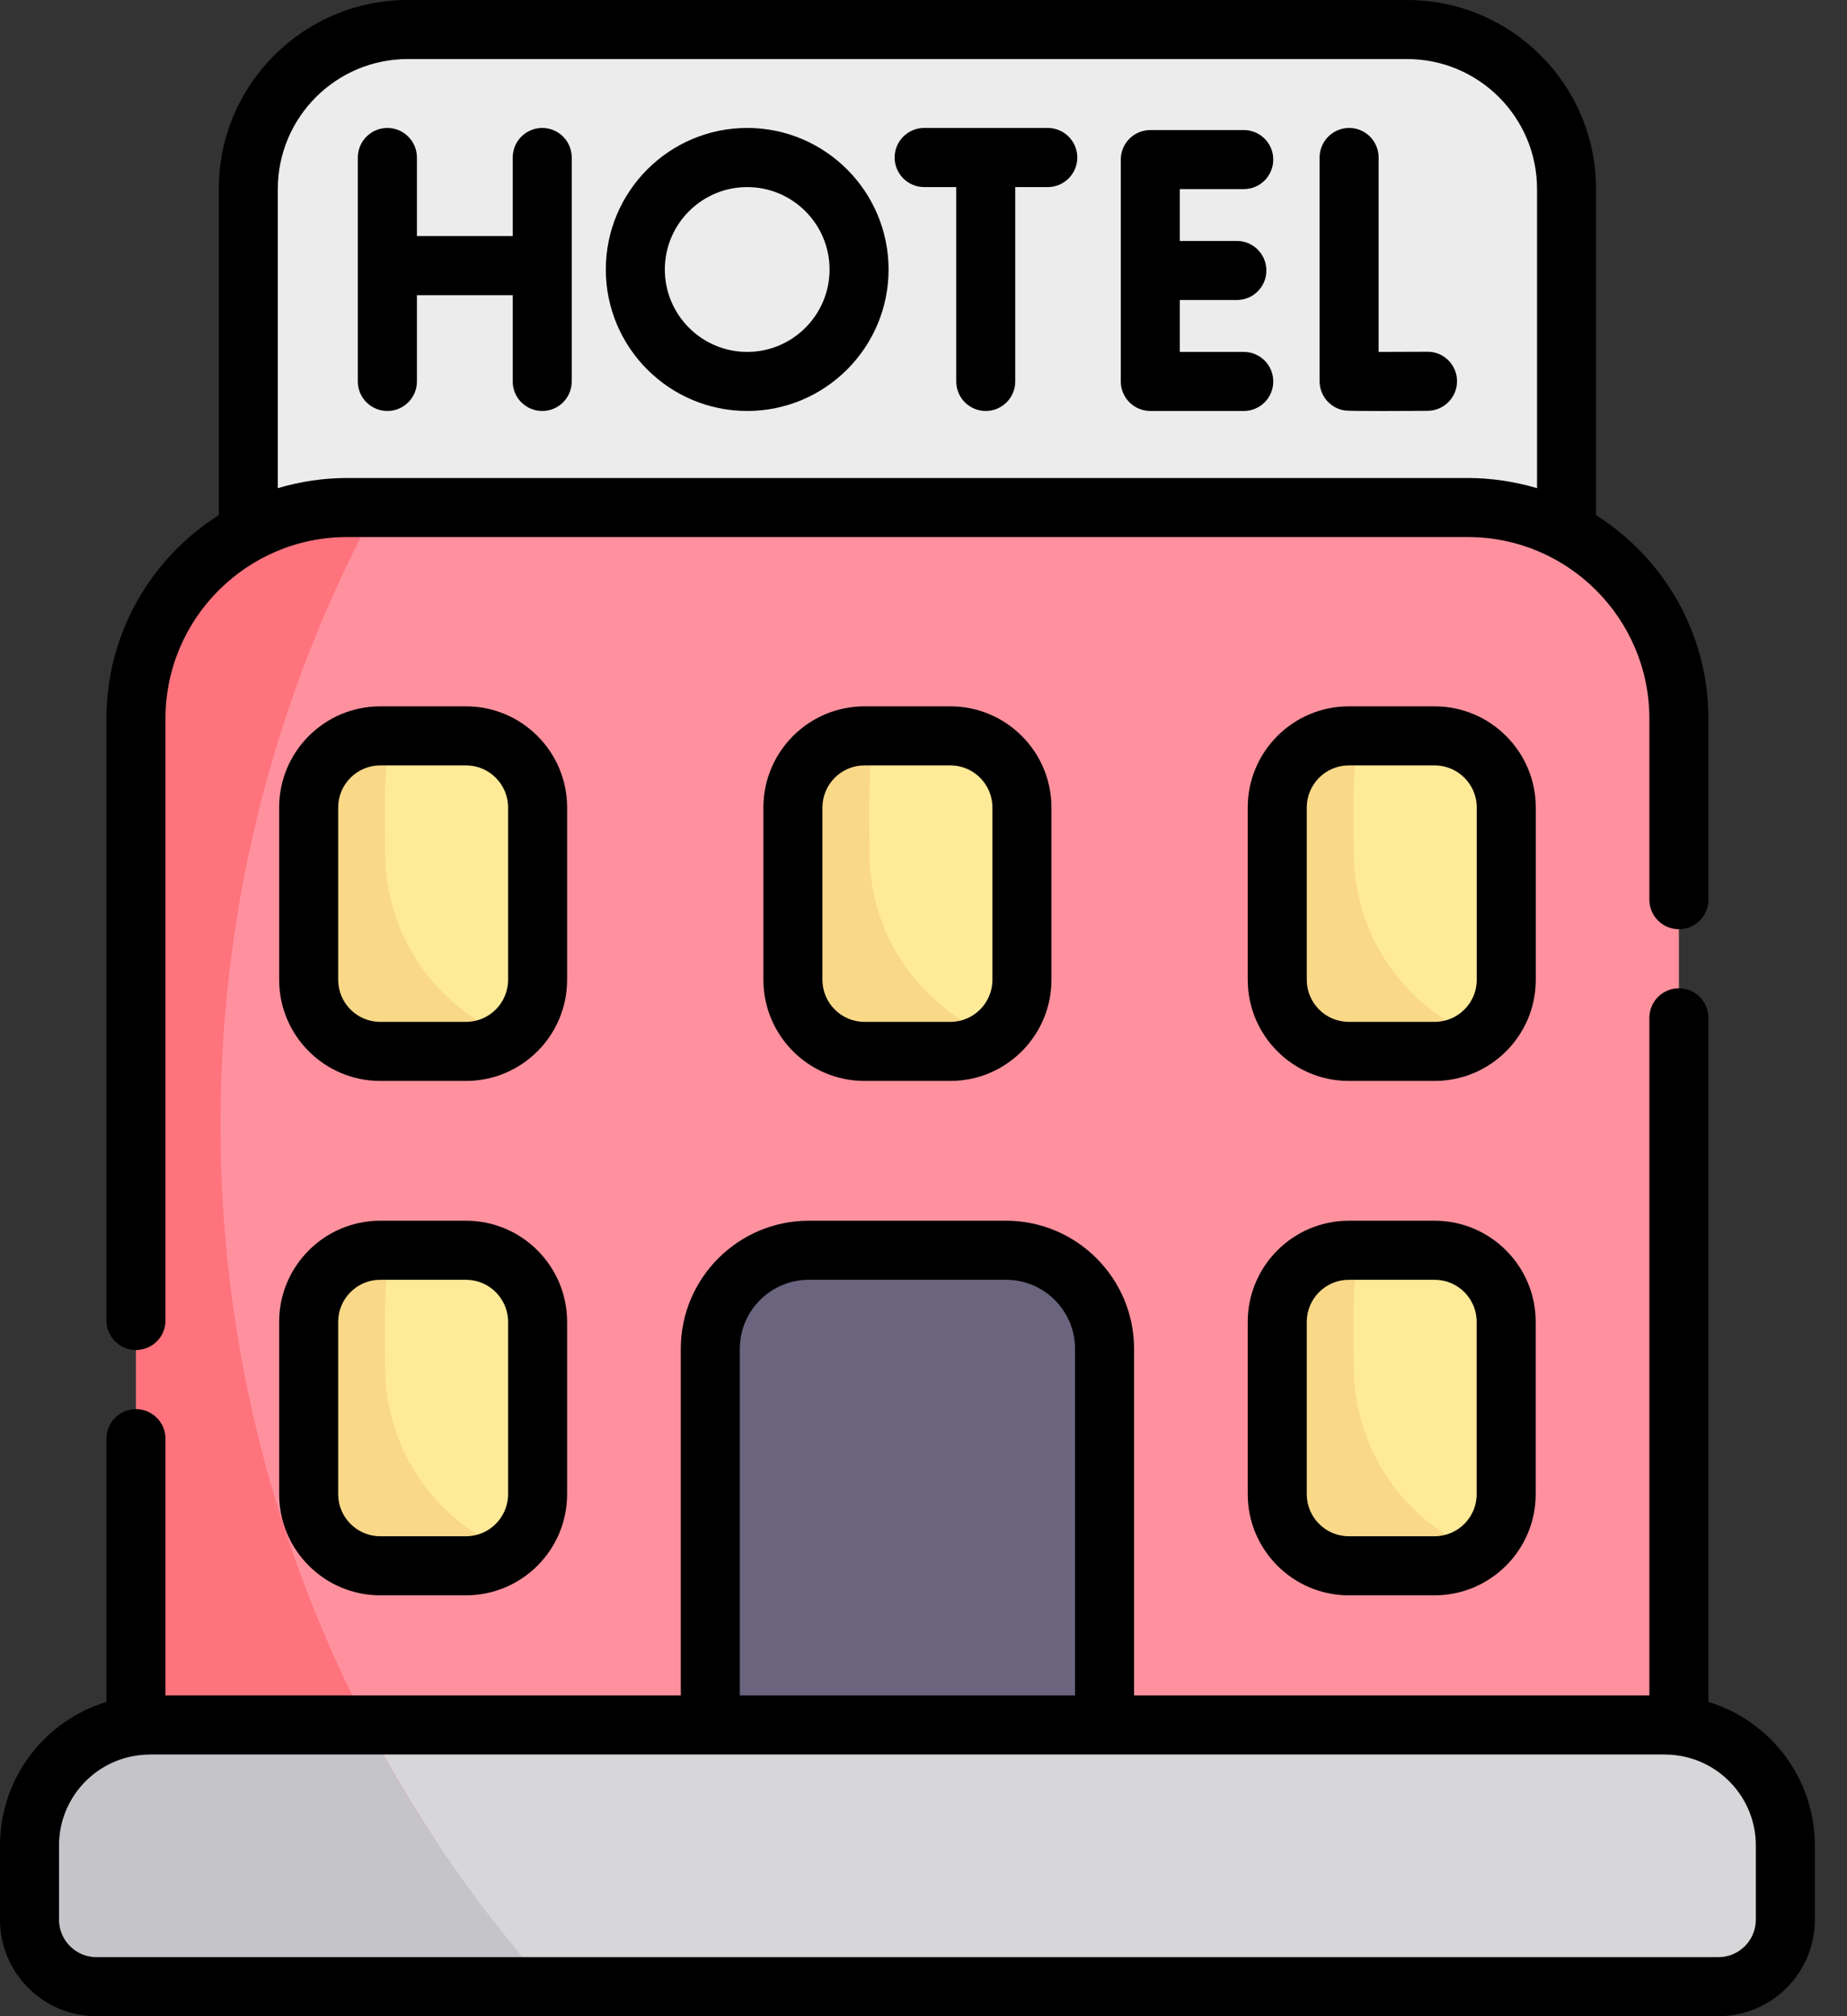
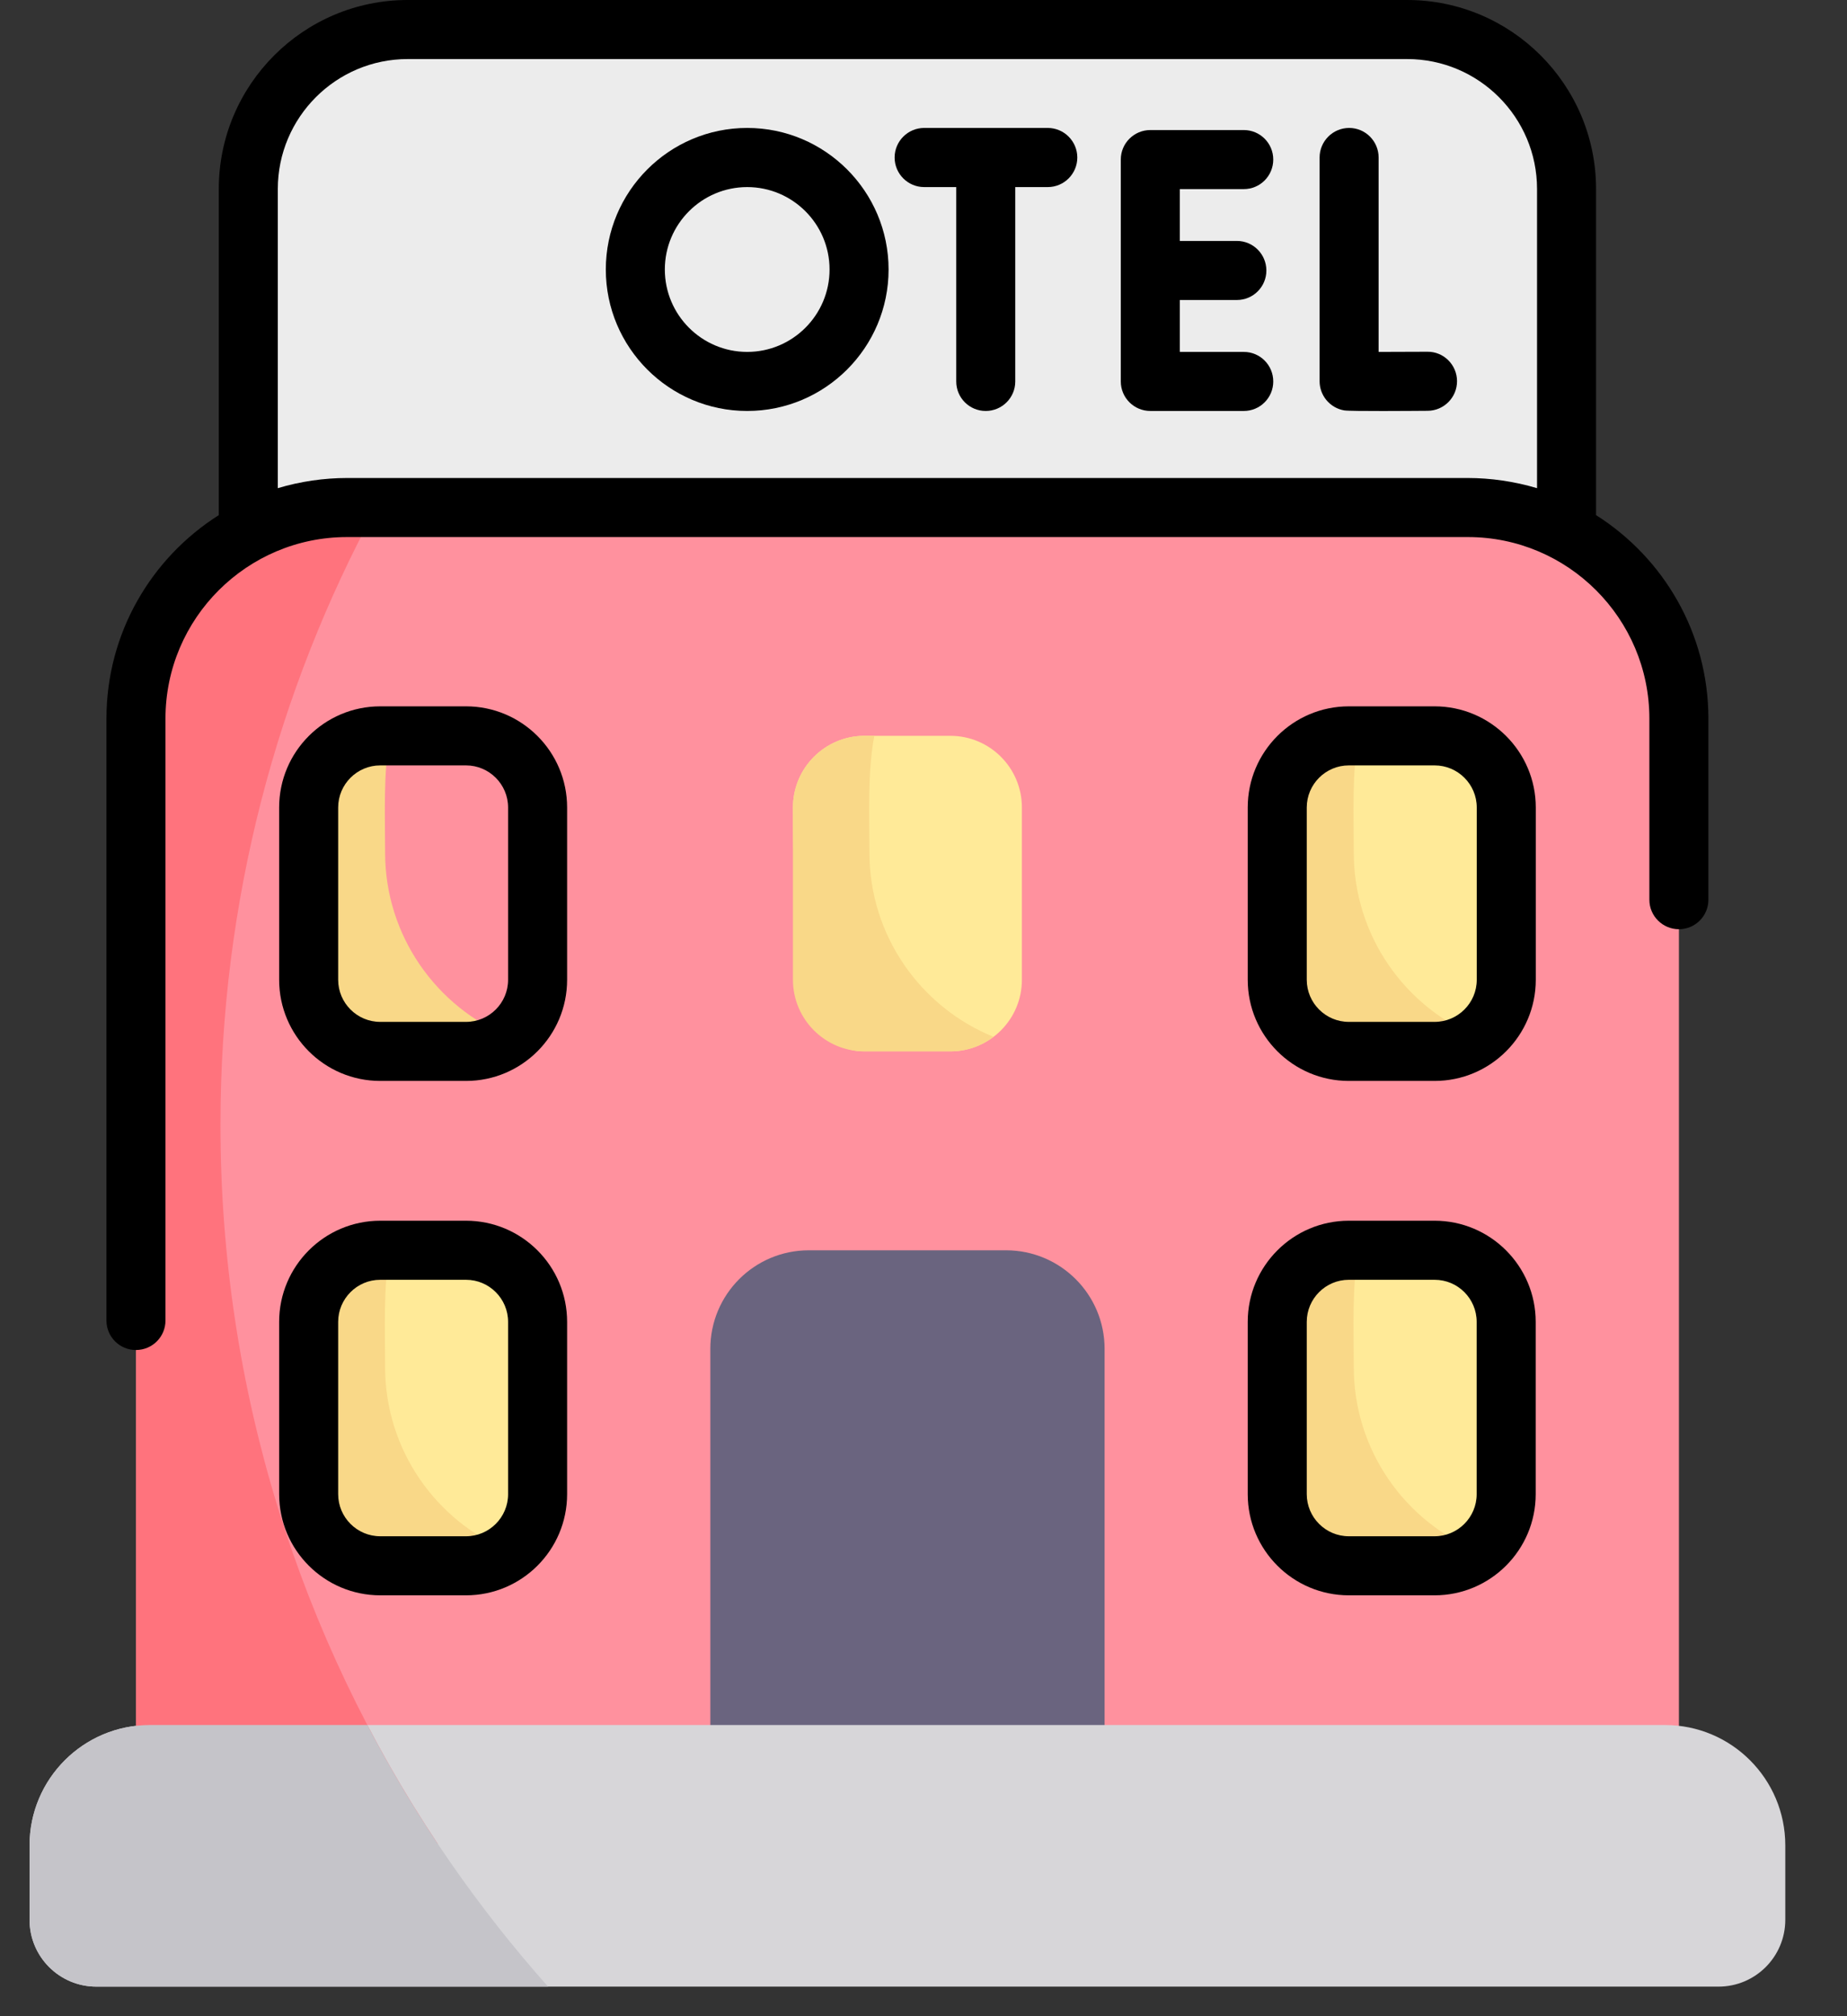
<svg xmlns="http://www.w3.org/2000/svg" width="22" height="24" viewBox="0 0 22 24" fill="none">
  <rect x="0" y="0" width="22" height="24" fill="#333333" stroke="none" />
  <path d="M16.761 0.352H4.856C3.807 0.352 2.958 1.202 2.958 2.25V7.825H18.66V2.25C18.66 1.202 17.81 0.352 16.761 0.352Z" fill="#ECECEC" />
  <path d="M17.485 6.041H4.132C2.744 6.041 1.619 7.166 1.619 8.554V21.95H19.998V8.554C19.998 7.166 18.873 6.041 17.485 6.041Z" fill="#FF919E" />
  <path d="M11.983 14.883H9.634C8.986 14.883 8.461 15.408 8.461 16.056V21.95H13.157V16.056C13.157 15.408 12.631 14.883 11.983 14.883Z" fill="#6A647F" />
  <path d="M5.551 14.883H4.529C4.058 14.883 3.676 15.264 3.676 15.735V17.786C3.676 18.257 4.058 18.639 4.529 18.639H5.551C6.022 18.639 6.404 18.257 6.404 17.786V15.735C6.404 15.264 6.022 14.883 5.551 14.883Z" fill="#FFEA98" />
-   <path d="M5.551 8.759H4.529C4.058 8.759 3.676 9.141 3.676 9.612V11.663C3.676 12.133 4.058 12.515 4.529 12.515H5.551C6.022 12.515 6.404 12.133 6.404 11.663V9.612C6.404 9.141 6.022 8.759 5.551 8.759Z" fill="#FFEA98" />
-   <path d="M11.32 8.759H10.297C9.827 8.759 9.445 9.141 9.445 9.612V11.663C9.445 12.134 9.827 12.515 10.297 12.515H11.32C11.79 12.515 12.172 12.134 12.172 11.663V9.612C12.172 9.141 11.791 8.759 11.32 8.759Z" fill="#FFEA98" />
+   <path d="M11.32 8.759H10.297C9.827 8.759 9.445 9.141 9.445 9.612C9.445 12.134 9.827 12.515 10.297 12.515H11.32C11.79 12.515 12.172 12.134 12.172 11.663V9.612C12.172 9.141 11.791 8.759 11.32 8.759Z" fill="#FFEA98" />
  <path d="M16.066 14.883H17.088C17.559 14.883 17.941 15.264 17.941 15.735V17.786C17.941 18.257 17.559 18.639 17.088 18.639H16.066C15.595 18.639 15.213 18.257 15.213 17.786V15.735C15.213 15.264 15.595 14.883 16.066 14.883Z" fill="#FFEA98" />
  <path d="M16.066 8.759H17.088C17.559 8.759 17.941 9.141 17.941 9.612V11.663C17.941 12.134 17.559 12.515 17.088 12.515H16.066C15.595 12.515 15.213 12.134 15.213 11.663V9.612C15.213 9.141 15.595 8.759 16.066 8.759Z" fill="#FFEA98" />
  <path d="M19.832 20.534H1.785C0.993 20.534 0.352 21.176 0.352 21.967V22.852C0.352 23.292 0.708 23.648 1.148 23.648H20.469C20.909 23.648 21.265 23.292 21.265 22.852V21.967C21.265 21.176 20.624 20.534 19.832 20.534Z" fill="#D7D6D9" />
  <path d="M2.626 13.388C2.626 10.729 3.299 8.226 4.483 6.041H4.132C2.744 6.041 1.619 7.166 1.619 8.554V21.95H5.215C3.58 19.499 2.626 16.555 2.626 13.388Z" fill="#FF737D" />
  <path d="M4.376 20.534H1.785C0.993 20.534 0.352 21.176 0.352 21.967V22.852C0.352 23.292 0.708 23.648 1.148 23.648H6.528C5.69 22.706 4.965 21.661 4.376 20.534Z" fill="#C5C4C9" />
  <path d="M4.587 10.148C4.587 9.687 4.564 9.198 4.645 8.759H4.529C4.058 8.759 3.676 9.141 3.676 9.612V11.663C3.676 12.133 4.058 12.515 4.529 12.515H5.551C5.744 12.515 5.922 12.45 6.065 12.342C5.199 11.99 4.587 11.14 4.587 10.148Z" fill="#F9D888" />
  <path d="M10.356 10.148C10.356 9.687 10.332 9.198 10.414 8.759H10.297C9.827 8.759 9.445 9.141 9.445 9.612V11.663C9.445 12.133 9.827 12.515 10.297 12.515H11.32C11.513 12.515 11.691 12.45 11.834 12.342C10.967 11.99 10.356 11.14 10.356 10.148Z" fill="#F9D888" />
  <path d="M16.125 10.148C16.125 9.687 16.101 9.198 16.183 8.759H16.066C15.595 8.759 15.213 9.141 15.213 9.612V11.663C15.213 12.133 15.595 12.515 16.066 12.515H17.088C17.282 12.515 17.459 12.45 17.602 12.342C16.736 11.99 16.125 11.14 16.125 10.148Z" fill="#F9D888" />
  <path d="M4.587 16.271C4.587 15.81 4.564 15.322 4.645 14.882H4.529C4.058 14.882 3.676 15.264 3.676 15.735V17.786C3.676 18.257 4.058 18.638 4.529 18.638H5.551C5.744 18.638 5.922 18.573 6.065 18.465C5.199 18.113 4.587 17.264 4.587 16.271Z" fill="#F9D888" />
  <path d="M16.125 16.271C16.125 15.81 16.101 15.322 16.183 14.882H16.066C15.595 14.882 15.213 15.264 15.213 15.735V17.786C15.213 18.257 15.595 18.638 16.066 18.638H17.088C17.282 18.638 17.459 18.573 17.602 18.465C16.736 18.113 16.125 17.264 16.125 16.271Z" fill="#F9D888" />
  <path d="M5.551 14.531H4.529C3.865 14.531 3.325 15.071 3.325 15.735V17.786C3.325 18.45 3.865 18.99 4.529 18.99H5.551C6.215 18.99 6.755 18.45 6.755 17.786V15.735C6.755 15.071 6.215 14.531 5.551 14.531ZM6.052 17.786C6.052 18.062 5.827 18.287 5.551 18.287H4.529C4.253 18.287 4.028 18.062 4.028 17.786V15.735C4.028 15.459 4.253 15.234 4.529 15.234H5.551C5.827 15.234 6.052 15.459 6.052 15.735V17.786Z" fill="black" />
  <path d="M6.755 9.612C6.755 8.948 6.215 8.408 5.551 8.408H4.529C3.865 8.408 3.325 8.948 3.325 9.612V11.663C3.325 12.327 3.865 12.867 4.529 12.867H5.551C6.215 12.867 6.755 12.327 6.755 11.663V9.612ZM6.052 11.663C6.052 11.939 5.827 12.164 5.551 12.164H4.529C4.253 12.164 4.028 11.939 4.028 11.663V9.612C4.028 9.336 4.253 9.111 4.529 9.111H5.551C5.827 9.111 6.052 9.336 6.052 9.612V11.663Z" fill="black" />
-   <path d="M10.297 8.408C9.633 8.408 9.093 8.948 9.093 9.612V11.663C9.093 12.327 9.633 12.867 10.297 12.867H11.32C11.984 12.867 12.524 12.327 12.524 11.663V9.612C12.524 8.948 11.984 8.408 11.32 8.408H10.297ZM11.821 9.612V11.663C11.821 11.939 11.596 12.164 11.32 12.164H10.297C10.021 12.164 9.796 11.939 9.796 11.663V9.612C9.796 9.336 10.021 9.111 10.297 9.111H11.32C11.596 9.111 11.821 9.336 11.821 9.612Z" fill="black" />
  <path d="M17.088 14.531H16.066C15.402 14.531 14.862 15.071 14.862 15.735V17.786C14.862 18.45 15.402 18.99 16.066 18.99H17.088C17.752 18.99 18.292 18.45 18.292 17.786V15.735C18.292 15.071 17.752 14.531 17.088 14.531ZM17.589 17.786C17.589 18.062 17.364 18.287 17.088 18.287H16.066C15.79 18.287 15.565 18.062 15.565 17.786V15.735C15.565 15.459 15.79 15.234 16.066 15.234H17.088C17.365 15.234 17.589 15.459 17.589 15.735V17.786Z" fill="black" />
  <path d="M18.293 9.612C18.293 8.948 17.752 8.408 17.088 8.408H16.066C15.402 8.408 14.862 8.948 14.862 9.612V11.663C14.862 12.327 15.402 12.867 16.066 12.867H17.088C17.753 12.867 18.293 12.327 18.293 11.663V9.612ZM17.59 11.663C17.59 11.939 17.365 12.164 17.088 12.164H16.066C15.79 12.164 15.565 11.939 15.565 11.663V9.612C15.565 9.336 15.79 9.111 16.066 9.111H17.088C17.365 9.111 17.59 9.336 17.59 9.612V11.663Z" fill="black" />
  <path d="M17.001 4.187C16.824 4.188 16.602 4.189 16.421 4.189V1.875C16.421 1.681 16.264 1.523 16.07 1.523C15.876 1.523 15.718 1.681 15.718 1.875V4.538C15.718 4.709 15.842 4.856 16.01 4.885C16.085 4.898 16.848 4.891 17.005 4.89C17.199 4.889 17.356 4.73 17.355 4.536C17.354 4.342 17.195 4.184 17.001 4.187Z" fill="black" />
-   <path d="M6.459 1.523C6.264 1.523 6.107 1.681 6.107 1.875V2.81H4.966V1.875C4.966 1.681 4.808 1.523 4.614 1.523C4.42 1.523 4.262 1.681 4.262 1.875V4.541C4.262 4.735 4.42 4.892 4.614 4.892C4.808 4.892 4.966 4.735 4.966 4.541V3.514H6.107V4.541C6.107 4.735 6.264 4.892 6.459 4.892C6.653 4.892 6.81 4.735 6.81 4.541V1.875C6.81 1.681 6.653 1.523 6.459 1.523Z" fill="black" />
  <path d="M14.815 2.251C15.009 2.251 15.166 2.094 15.166 1.899C15.166 1.705 15.009 1.548 14.815 1.548H13.702C13.508 1.548 13.35 1.705 13.35 1.899V4.541C13.35 4.735 13.508 4.892 13.702 4.892H14.815C15.009 4.892 15.166 4.735 15.166 4.541C15.166 4.346 15.009 4.189 14.815 4.189H14.053V3.571H14.733C14.927 3.571 15.084 3.414 15.084 3.22C15.084 3.026 14.927 2.868 14.733 2.868H14.053V2.251H14.815Z" fill="black" />
  <path d="M12.48 1.523H11.008C10.814 1.523 10.656 1.681 10.656 1.875C10.656 2.069 10.814 2.227 11.008 2.227H11.39V4.541C11.39 4.735 11.547 4.892 11.741 4.892C11.935 4.892 12.093 4.735 12.093 4.541V2.227H12.48C12.674 2.227 12.832 2.069 12.832 1.875C12.832 1.681 12.674 1.523 12.48 1.523Z" fill="black" />
  <path d="M8.9 1.523C7.971 1.523 7.216 2.279 7.216 3.208C7.216 4.137 7.971 4.892 8.9 4.892C9.829 4.892 10.584 4.137 10.584 3.208C10.584 2.279 9.829 1.523 8.9 1.523ZM8.9 4.189C8.359 4.189 7.919 3.749 7.919 3.208C7.919 2.667 8.359 2.227 8.9 2.227C9.441 2.227 9.881 2.667 9.881 3.208C9.881 3.749 9.441 4.189 8.9 4.189Z" fill="black" />
  <path d="M16.761 0H4.856C3.615 0 2.606 1.009 2.606 2.25V6.132C1.803 6.64 1.268 7.535 1.268 8.554V15.719C1.268 15.913 1.425 16.07 1.619 16.07C1.814 16.07 1.971 15.913 1.971 15.719V8.554C1.971 7.358 2.946 6.393 4.132 6.393H17.485C18.676 6.393 19.646 7.363 19.646 8.554V10.71C19.646 10.904 19.804 11.061 19.998 11.061C20.192 11.061 20.349 10.904 20.349 10.71V8.554C20.349 7.535 19.814 6.64 19.011 6.132V2.25C19.011 1.009 18.002 0 16.761 0V0ZM4.132 5.69C3.862 5.69 3.578 5.73 3.309 5.811V2.25C3.309 1.397 4.003 0.703 4.856 0.703H16.761C17.614 0.703 18.308 1.397 18.308 2.25V5.811C18.037 5.73 17.753 5.69 17.485 5.69H4.132Z" fill="black" />
-   <path d="M1.268 20.259C0.535 20.481 0 21.163 0 21.967V22.852C0 23.485 0.515 24 1.148 24H20.469C21.102 24 21.617 23.485 21.617 22.852V21.967C21.617 21.163 21.082 20.481 20.349 20.259V12.116C20.349 11.921 20.192 11.764 19.998 11.764C19.804 11.764 19.646 11.921 19.646 12.116V20.182H13.508V16.056C13.508 15.215 12.824 14.531 11.983 14.531H9.634C8.793 14.531 8.109 15.215 8.109 16.056V20.182H1.971V17.125C1.971 16.931 1.813 16.774 1.619 16.774C1.425 16.774 1.268 16.931 1.268 17.125V20.259ZM20.914 21.967V22.852C20.914 23.097 20.714 23.297 20.469 23.297H1.148C0.903 23.297 0.703 23.097 0.703 22.852V21.967C0.703 21.413 1.122 20.955 1.659 20.893H1.66C1.704 20.888 1.745 20.885 1.785 20.885H19.832C19.872 20.885 19.913 20.888 19.957 20.893H19.958C20.495 20.956 20.914 21.413 20.914 21.967ZM8.812 16.056C8.812 15.603 9.181 15.234 9.634 15.234H11.983C12.436 15.234 12.805 15.603 12.805 16.056V20.182H8.812V16.056Z" fill="black" />
</svg>